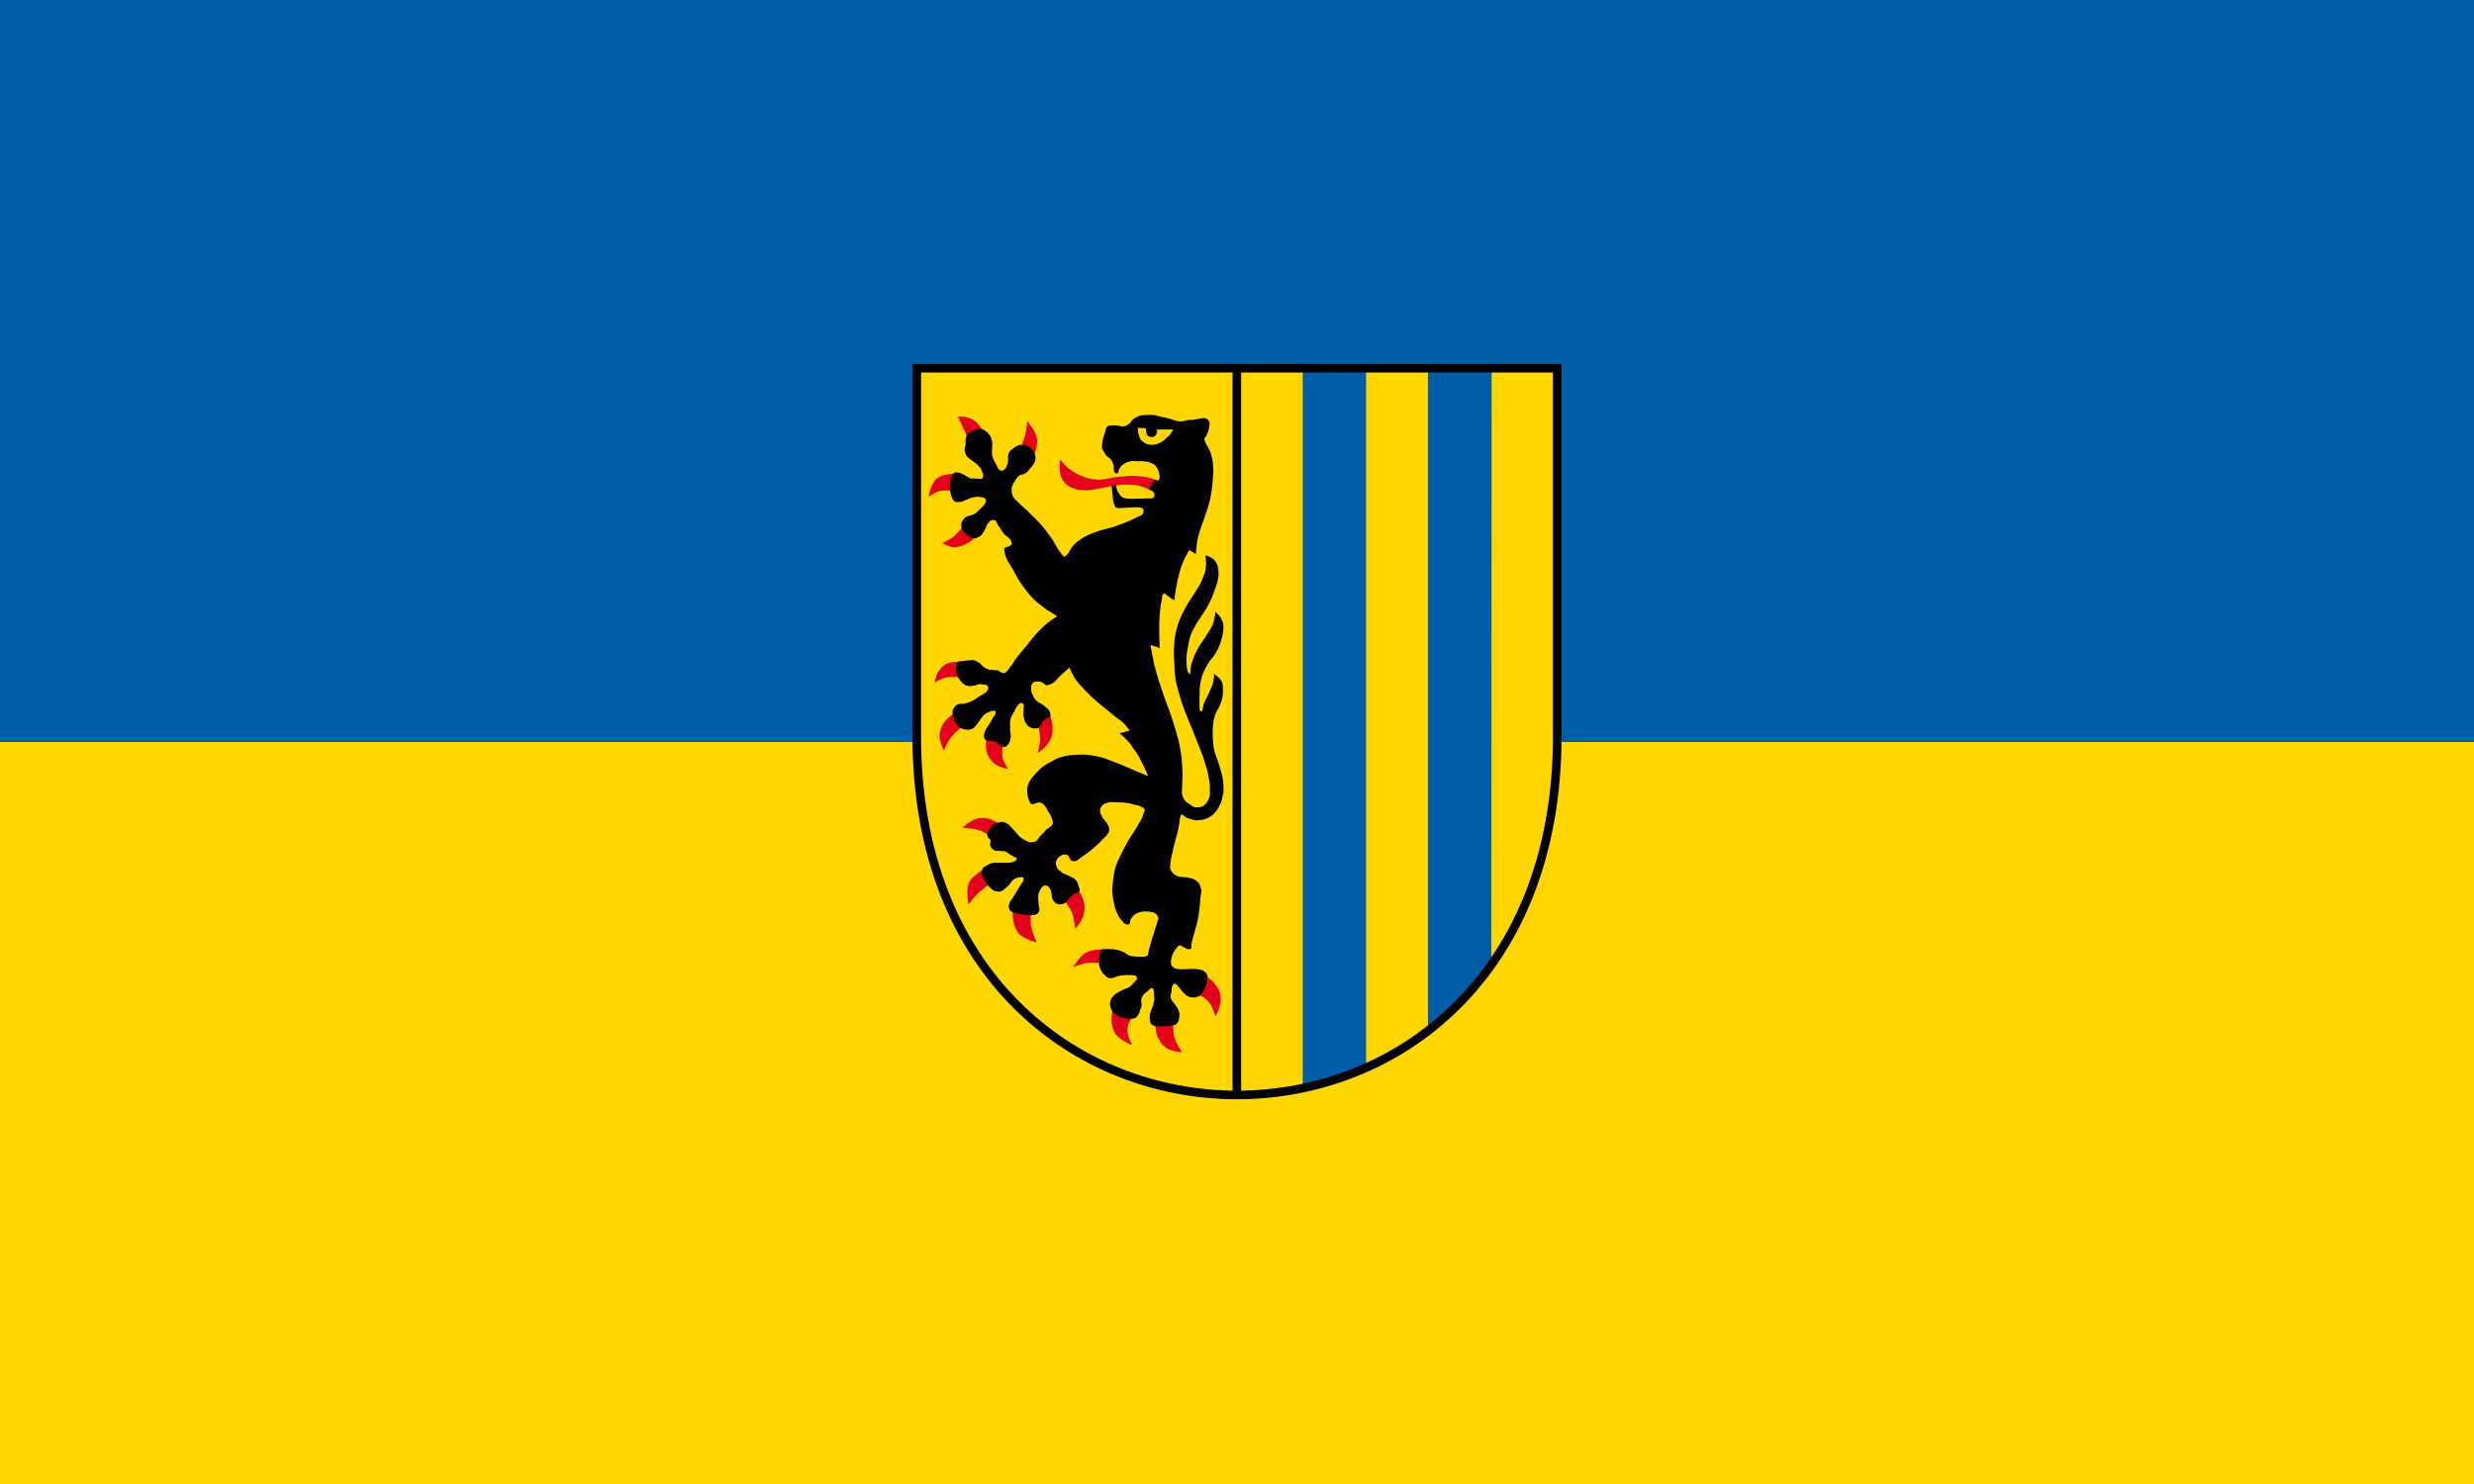
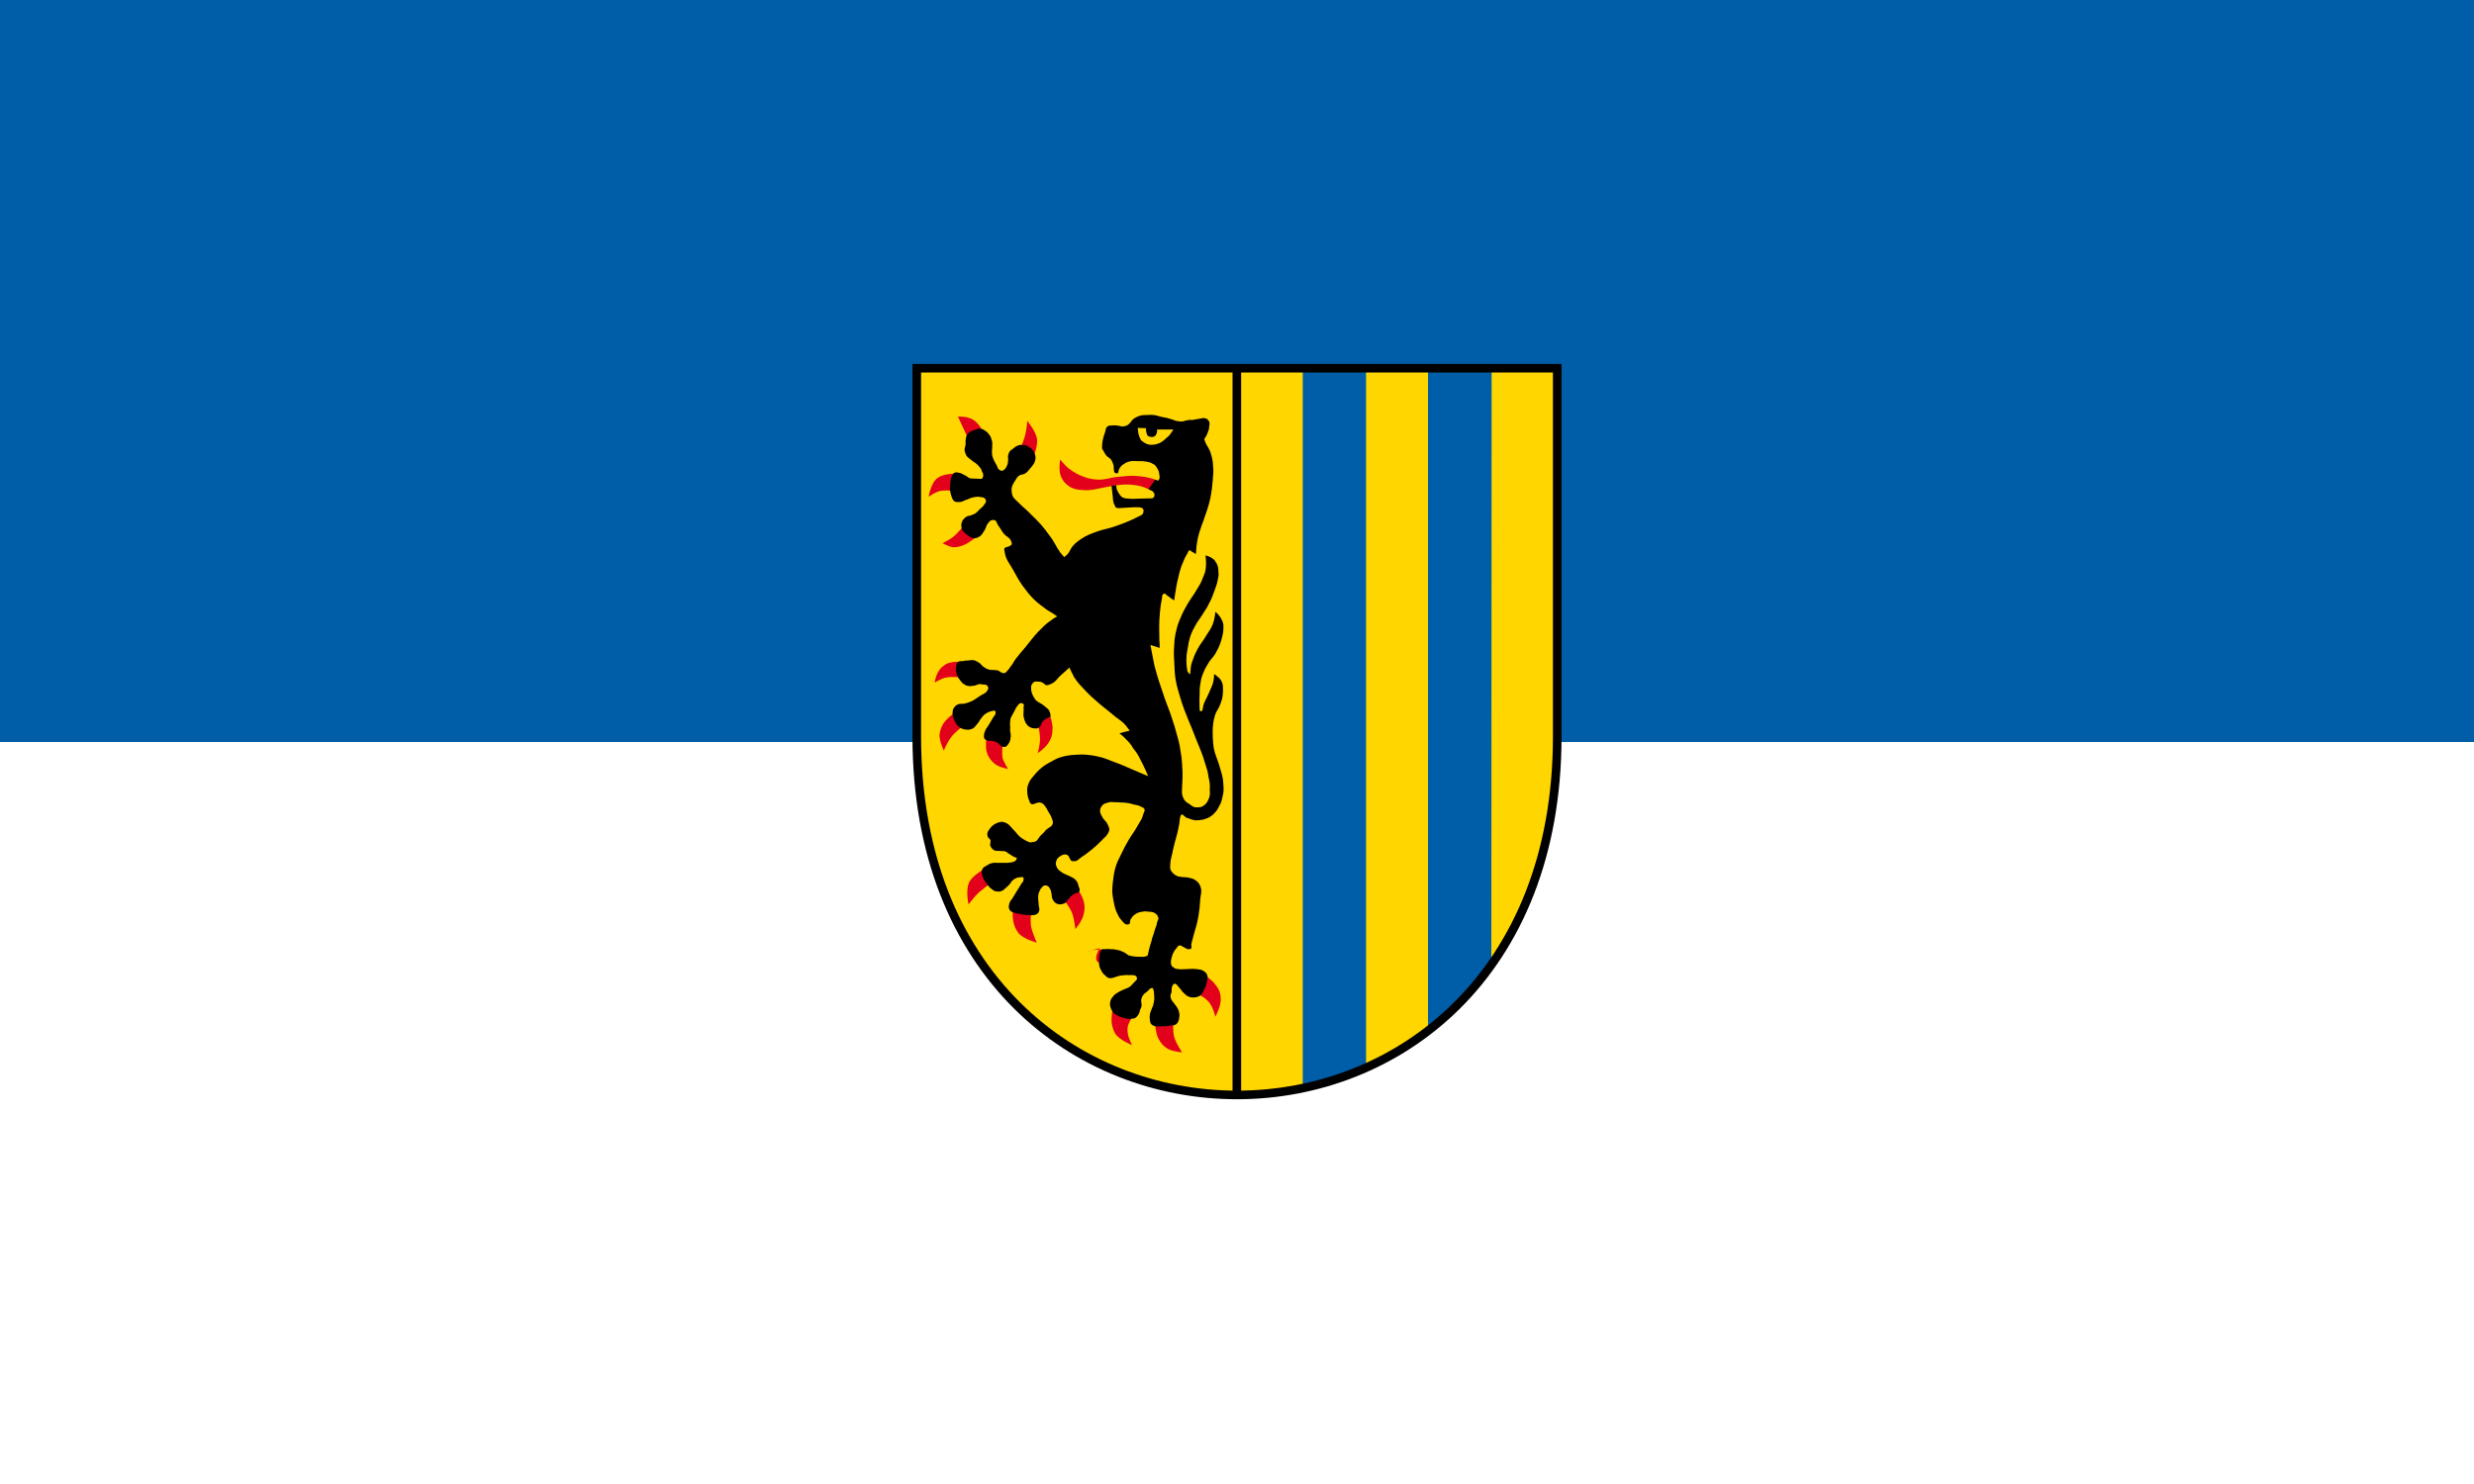
<svg xmlns="http://www.w3.org/2000/svg" version="1.0" id="svg1358" x="0px" y="0px" width="1000px" height="600px" viewBox="-0.647 0 1000 600" enable-background="new -0.647 0 1000 600" xml:space="preserve">
-   <rect id="rect1361" x="-0.647" y="300" fill="#FFD600" width="1000" height="300" />
  <rect id="rect1363" x="-0.647" fill="#005EA8" width="1000" height="300" />
  <g>
    <path fill="#FFD600" d="M369.913,148.884v148.825c0,193.319,258.881,193.319,258.881,0V148.884H369.913z" />
    <path fill="#E2001A" d="M390.296,176.463c0,0,1.466-1.599,2.665-1.999c1.335-0.666,3.466-0.531,3.466-0.531s-1.731-3.067-3.6-4.132   c-1.997-1.465-6.261-1.465-6.261-1.331L390.296,176.463" />
    <path fill="#E2001A" d="M414.547,170.199c0,0-0.134,3.063-0.668,5.064c-0.399,1.997-1.596,4.93-1.73,5.06   c0,0,1.865,0.403,2.797,1.067c1.198,0.666,2.399,2.667,2.399,2.667s1.463-3.866,1.198-6.399   C418.144,174.328,414.547,170.199,414.547,170.199" />
    <path fill="#E2001A" d="M385.236,191.517c0,0-4.664,0-6.929,1.735c-2.665,1.862-3.6,7.592-3.6,7.592s2.268-1.599,3.865-2.13   c1.868-0.668,5.063-0.399,5.063-0.269c0,0,0.135-2.53,0.534-4.128C384.434,193.116,385.236,191.384,385.236,191.517" />
    <path fill="#E2001A" d="M388.434,213.104c0,0,1.067,1.732,2.13,2.665c1.067,0.801,3.198,1.465,3.198,1.465s-2.798,2.4-5.06,3.2   c-1.469,0.528-2.534,0.932-4.268,0.797c-1.597-0.268-4.127-1.598-4.127-1.598s2.664-1.335,4.127-2.4   C386.168,215.902,388.434,213.104,388.434,213.104" />
    <path fill="#E2001A" d="M464.644,198.314c0,0-2.268-1.2-3.73-1.599c-1.865-0.532-3.066-0.666-5.063-0.8   c-2.399-0.131-3.73,0.134-6.13,0.402c-1.6,0.264-2.53,0.531-4.264,0.797c-2.929,0.531-4.661,1.2-7.727,1.066   c-2.13-0.135-3.463-0.135-5.463-1.066c-2-1.199-3.063-2.267-3.996-4.263c-1.197-2.529-0.403-7.061-0.403-7.061   s1.735,2.131,3.067,3.33c1.731,1.333,2.798,1.999,4.664,2.93c2.797,1.201,4.529,1.733,7.462,1.867   c3.063,0.134,4.793-0.8,7.858-1.066c3.066-0.264,4.932-0.667,7.999-0.398c2.395,0.134,5.861,0.798,7.19,1.464   c0.134,0,0.134,0,0.134,0C466.774,194.051,464.644,198.314,464.644,198.314" />
    <path fill="#E2001A" d="M387.233,267.592c0,0-2.266-0.134-3.598,0.269c-1.063,0.265-1.731,0.398-2.667,1.196   c-1.329,0.8-1.863,1.733-2.664,3.066c-0.664,1.331-1.195,3.729-1.195,3.864c0,0,2.664-1.597,4.396-2   c2.261-0.534,5.728-0.13,5.594-0.13c0,0-0.93-2.132-0.795-3.601C386.431,269.19,387.366,267.592,387.233,267.592" />
    <path fill="#E2001A" d="M384.833,288.511c0,0,0.399,2.131,1.067,3.333c0.664,0.93,2.131,1.996,2.131,2.13   c0,0-2.934,2.266-4.265,4.13c-1.463,1.866-2.932,5.332-2.932,5.332s-1.862-3.866-1.731-6.397c0.268-1.6,0.533-2.531,1.201-3.865   C381.502,290.777,384.968,288.378,384.833,288.511" />
    <path fill="#E2001A" d="M398.026,298.903c0,0,2.53-0.264,3.862,0.399c1.332,0.533,2.665,2.265,2.665,2.265s-0.266,2.934,0,4.797   c0.533,1.866,2.268,4.529,2.268,4.529s-3.731-0.666-5.465-2.13c-1.732-1.465-2.53-2.665-3.194-4.797   C397.627,302.1,398.026,298.903,398.026,298.903" />
    <path fill="#E2001A" d="M419.077,294.108c0,0,0.801-2.264,1.601-3.197c0.93-0.932,3.063-1.732,3.063-1.732s1.067,3.063,1.067,5.063   c0,2.665-0.402,4.264-1.865,6.395c-1.202,1.865-4.134,3.864-4.134,3.864s0.937-3.467,0.937-5.731   C419.745,296.907,419.211,293.974,419.077,294.108" />
-     <path fill="#E2001A" d="M398.69,337.407c0,0,0.668-1.601,1.335-2.265c0.93-1.201,3.063-2.269,3.063-2.132   c0,0-2.798-1.867-4.932-2.134c-1.463-0.262-2.399-0.262-3.996,0.135c-2.53,0.668-5.862,3.597-5.862,3.731c0,0,3.332,0,5.329,0.533   C395.758,335.675,398.69,337.272,398.69,337.407" />
    <path fill="#E2001A" d="M396.426,351.798c0,0,0.399,2.134,0.933,3.332c0.533,1.065,1.73,2.529,1.596,2.529   c0,0-2.396,1.869-3.992,3.197c-1.735,1.598-4,4.667-4.134,4.798c0,0-1.332-6.126,0.403-9.197   C392.56,354.063,396.426,351.798,396.426,351.798" />
    <path fill="#E2001A" d="M408.685,368.449c0,0,2.265,0.668,3.731,0.934c1.467,0.268,3.598,0.402,3.598,0.402s-0.135,2.529,0,4.131   c0.399,2.932,2.398,7.192,2.398,7.192s-5.066-1.336-7.197-3.6c-1.332-1.728-1.862-2.926-2.261-4.926   C408.551,370.982,408.685,368.449,408.685,368.449" />
    <path fill="#E2001A" d="M429.871,364.457c0,0,1.332-1.598,2.398-2.402c1.194-0.93,3.329-1.863,3.198-1.863   c0,0,1.597,2.668,1.996,4.531c0.399,1.864,0.399,3.064-0.135,5.063c-0.533,2.529-3.197,5.73-3.332,5.861   c0,0-0.399-4.663-1.597-7.19C431.602,366.722,429.871,364.457,429.871,364.457" />
-     <path fill="#E2001A" d="M443.993,389.368c0,0,0.134-1.463,0.268-2.398c0.265-1.193,0.795-3.063,0.795-3.063   s-4.127-0.134-6.392,1.067c-2.801,1.331-5.465,5.862-5.465,5.992c0,0,3.197-1.198,5.196-1.598   C440.526,389.104,443.993,389.235,443.993,389.368" />
+     <path fill="#E2001A" d="M443.993,389.368c0,0,0.134-1.463,0.268-2.398c0.265-1.193,0.795-3.063,0.795-3.063   s-4.127-0.134-6.392,1.067c0,0,3.197-1.198,5.196-1.598   C440.526,389.104,443.993,389.235,443.993,389.368" />
    <path fill="#E2001A" d="M449.055,408.155c0,0,1.732,1.597,3.064,2.398c1.73,0.795,4.663,1.064,4.663,1.064   s-1.332,1.999-1.597,3.596c-0.134,0.934-0.134,1.467,0,2.531c0.265,2.002,1.731,4.666,1.731,4.801c0,0-5.063-2.001-6.794-4.665   c-0.933-1.734-1.201-2.8-1.466-4.662C448.521,411.219,449.055,408.02,449.055,408.155" />
    <path fill="#E2001A" d="M466.244,414.42c0,0,2.399,0.398,3.865,0.267c1.463-0.137,3.463-0.8,3.463-0.8s-0.131,3.059,0.265,4.928   c0.668,2.798,3.332,6.663,3.332,6.663s-3.728-0.269-5.862-1.47c-1.731-1.066-2.664-2.131-3.728-4.13   C466.512,418.012,466.378,414.42,466.244,414.42" />
    <path fill="#E2001A" d="M484.631,402.559c0,0,1.197-2.664,1.73-4.261c0.4-1.336,0.668-3.464,0.668-3.464s2.262,1.466,3.197,2.795   c1.597,1.869,2.396,3.331,2.53,5.734c0.399,3.063-2.13,7.593-2.13,7.724c0,0-1.068-4.53-3.064-6.396   C486.627,403.626,484.631,402.427,484.631,402.559" />
    <path d="M452.653,324.482c-0.802-0.13-1.467-0.13-2.53-0.13c-1.071,0-1.869-0.269-2.933,0.13l-0.399,0.137   c-0.933,0.263-1.6,0.531-2.13,1.329c-0.534,0.668-0.668,1.199-0.668,2.136c0.134,1.063,0.668,1.597,1.064,2.533   c0.667,1.063,1.465,1.463,1.999,2.663c0.399,0.93,0.798,1.464,0.665,2.396c-0.127,0.53-0.266,0.937-0.665,1.466   c-0.534,1.067-1.332,1.467-2.265,2.534c-1.466,1.463-2.265,2.265-3.862,3.593c-1.6,1.198-2.399,2.003-4.133,3.066   c-1.329,0.799-1.863,2-3.463,1.863c-0.403,0-0.664,0-1.067-0.263c-0.398-0.399-0.265-0.802-0.664-1.067   c-0.134-0.533-0.268-0.801-0.668-1.066c-0.534-0.399-0.93-0.399-1.73-0.268c-0.265,0-0.534,0.268-0.934,0.401   c-0.667,0.399-1.066,0.664-1.596,1.333c-0.269,0.529-0.403,0.798-0.534,1.463c-0.135,0.802,0.13,1.335,0.534,2.268   c0.53,0.799,1.063,1.064,1.73,1.598c1.066,0.798,1.863,0.936,2.929,1.466c1.202,0.664,2,0.798,2.798,1.73   c0.802,0.802,0.934,1.467,1.201,2.534c0.266,0.795,0.665,1.331,0.266,1.996c-0.4,0.934-1.333,0.668-2.266,1.201   c-0.933,0.667-1.332,1.197-2.264,2.131c-0.534,0.534-0.668,1.201-1.466,1.601c-0.665,0.269-1.198,0.399-2.134,0.399   c-0.665-0.131-1.064-0.27-1.731-0.799c-0.534-0.399-0.665-0.937-1.067-1.601c-0.264-0.664-0.131-1.201-0.264-1.865   c-0.266-0.799-0.135-1.202-0.531-1.862c-0.399-0.668-0.667-1.335-1.466-1.47c-0.269-0.131-0.534-0.131-0.936,0   c-0.396,0-0.664,0.402-1.064,0.802c-0.534,0.531-0.667,1.066-1.067,1.862c-0.667,1.869-0.265,3.197-0.134,5.198   c0,0.933,0.534,1.465,0.134,2.397c-0.134,0.665-0.399,0.933-1.064,1.333c-0.667,0.398-1.066,0.268-1.865,0.398   c-0.668,0-1.067,0-1.866-0.131c-0.933,0-1.466-0.134-2.53-0.268c-1.067-0.269-1.735-0.269-2.798-0.668   c-0.534-0.265-0.936-0.265-1.469-0.663c-0.4-0.537-0.534-0.934-0.665-1.467c0-0.668,0.131-1.066,0.265-1.598   c0.269-0.933,0.667-1.335,1.201-1.999c0.667-1.201,1.201-1.865,1.863-3.067c0.667-1.065,1.07-1.728,1.735-2.798   c0.402-0.664,0.933-0.933,0.933-1.728c0-0.403,0.13-0.668-0.135-0.802c-0.396-0.534-0.798-0.135-1.463-0.135   c-0.667,0-1.07,0.135-1.865,0.533c-0.4,0.269-0.667,0.403-1.067,0.803c-0.534,0.532-0.667,0.933-1.201,1.597   c-0.664,0.668-1.063,0.933-1.731,1.601c-0.534,0.398-0.799,0.8-1.6,1.064c-0.795,0.268-1.463,0.134-2.53,0   c-0.664-0.396-1.064-0.665-1.731-1.201c-0.667-0.531-0.802-0.93-1.335-1.464c-0.795-1.064-1.194-1.597-1.728-2.798   c-0.269-1.066-0.667-1.731-0.533-2.665c0.13-0.265,0.13-0.398,0.13-0.532c0.403-0.934,0.937-1.202,1.731-1.599   c0.802-0.533,1.201-0.8,2.134-1.066c1.064-0.268,1.731-0.134,2.798-0.134c0.933,0,1.332,0,2.13,0c1.201,0,1.734,0,2.798-0.134   c0.933-0.266,1.601-0.266,2.13-0.935c0.135-0.398,0.4-0.929,0.4-0.929s-0.662-0.268-1.195-0.398   c-0.937-0.534-1.469-0.936-2.533-1.598c-0.265-0.268-0.399-0.405-0.798-0.536c-0.802-0.399-1.335-0.132-2.13-0.266   c-0.937-0.134-1.601,0.134-2.537-0.266c-0.795-0.536-1.195-0.936-1.598-1.864c-0.265-0.802,0.403-1.601,0-2.401   c-0.265-0.531-0.667-0.531-0.933-1.065c-0.268-0.533-0.268-0.933-0.268-1.466c0.134-0.664,0.402-1.063,0.667-1.462   c0.399-0.668,0.667-0.937,1.067-1.337c0.799-0.667,1.064-1.066,1.999-1.328c0.4-0.269,0.665-0.402,1.198-0.402   c0.534-0.265,0.933-0.265,1.466-0.132c0.667,0.132,0.933,0.265,1.467,0.534c1.063,0.531,1.463,1.328,2.398,2.261   c1.196,1.064,1.598,2.001,2.93,3.202c0.801,0.664,1.332,0.933,2.264,1.463c0.802,0.399,1.201,0.667,1.997,0.798   c0.269,0,0.537-0.131,0.802-0.131c0.534,0,0.802-0.134,1.202-0.268c1.064-0.531,1.198-1.329,1.862-2.131   c0.936-0.933,1.597-1.464,2.399-2.529c1.202-1.067,2.664-1.337,2.798-2.934c0-0.798-0.268-1.201-0.533-1.996   c-0.396-1.067-0.799-1.6-1.463-2.664c-0.403-0.806-0.534-1.202-1.068-1.87c-0.664-0.797-1.066-1.462-2.133-1.6   c-0.665-0.13-1.198,0.138-1.997,0.399c-0.399,0.139-0.798,0.403-1.332,0.269c-0.403-0.13-0.537-0.398-0.802-0.668l-0.082-0.398   c-0.05-0.134-0.116-0.266-0.183-0.399c-0.4-0.933-0.533-1.467-0.667-2.266c-0.131-1.066-0.131-1.601-0.131-2.533   c0.131-1.063,0.399-1.73,0.799-2.662c0.53-1.064,0.93-1.464,1.597-2.267c0.937-1.2,1.469-1.73,2.399-2.663   c1.6-1.465,2.665-2.132,4.398-3.063c1.598-0.935,2.531-1.469,4.127-2.001c2.533-0.799,4.133-0.934,6.664-1.067   c1.997-0.13,3.198-0.13,5.197,0.135c1.332,0.136,2,0.269,3.197,0.534c2.799,0.533,4.264,1.334,6.794,2.265   c3.067,1.067,4.529,1.868,7.462,3.063c2.396,1.067,6.261,2.665,6.261,2.665c0-0.132-1.731-4.129-3.063-6.527   c-0.933-1.999-1.597-3.064-2.933-4.662c-0.933-1.6-1.597-2.399-2.932-3.729c-0.932-1.065-2.664-2.401-2.664-2.401   c0.134,0,1.201-0.398,1.865-0.531c0.933-0.266,2.268-0.534,2.268-0.534s-0.933-1.33-1.6-2.131c-1.332-1.597-2.399-2.131-4.13-3.464   c-2.134-1.864-3.462-2.795-5.593-4.529c-2.537-2.265-4-3.332-6.265-5.731c-1.999-2.131-3.331-3.332-4.933-5.861   c-0.798-1.464-1.865-3.864-1.865-3.864s-0.399,0.532-0.799,0.801c-0.929,0.798-1.462,1.33-2.53,2.265   c-1.6,1.332-2.134,2.928-4.395,3.73c-0.537,0.265-0.936,0.399-1.604,0.399c-0.664-0.134-0.798-0.801-1.596-1.067   c-0.665-0.398-1.198-0.398-2-0.398c-0.396,0-0.795-0.134-1.329,0.129c-0.403,0.269-0.668,0.535-0.937,1.067   c-0.399,0.533-0.265,1.065-0.265,1.733c0,0.8,0.131,1.199,0.399,2c0.399,0.934,0.667,1.465,1.336,2.397   c1.064,1.199,2.261,1.334,3.459,2.399c0.933,0.933,1.869,1.196,2.269,2.396c0.398,0.802,0.398,2.132,0.398,2.132   c0-0.13-0.932,0.269-1.6,0.667c-0.667,0.267-0.933,0.667-1.597,1.201c-0.667,0.8-0.534,1.865-1.6,2.53   c-0.135,0-0.399,0.135-0.668,0.268c-0.396,0-0.661,0-1.194,0c-0.667-0.134-1.069-0.134-1.734-0.534   c-0.798-0.399-1.063-0.801-1.597-1.599c-0.534-0.935-0.667-1.599-0.936-2.664c-0.131-1.468,0.134-2.267,0-3.599   c0-0.533,0.402-1.201-0.131-1.466c-0.268-0.398-0.664-0.398-1.198-0.267c-0.533,0-0.667,0.532-1.066,0.935   c-0.801,0.933-0.936,1.599-1.466,2.53c-0.534,1.066-1.067,1.733-1.466,2.933c-0.134,0.665,0,1.068-0.134,1.863   c0,0.936,0.134,1.468,0,2.534c0.134,1.331,0.533,2.263,0.134,3.597c-0.134,0.8-0.266,1.334-0.799,1.996   c-0.399,0.533-0.664,1.067-1.332,1.199c-0.399,0.134-0.802,0-1.202-0.132c-0.398-0.132-0.53-0.399-0.929-0.665   c-0.534-0.402-0.667-0.801-1.335-1.064c-0.667-0.403-1.067-0.403-1.862-0.534c-0.802-0.134-1.47,0.131-2.268-0.269   c-0.265-0.134-0.396-0.265-0.664-0.531c-0.4-0.533-0.265-1.065-0.265-1.732c0.13-0.934,0.398-1.466,0.798-2.266   c0.396-0.665,0.664-0.933,1.063-1.6c0.802-1.195,1.067-1.863,1.735-2.927c0.396-0.802,1.064-1.066,1.064-1.868   c0-0.399,0.135-0.667-0.268-0.933c-0.131-0.267-0.399-0.132-0.795,0c-0.399,0-0.667,0.134-1.202,0.265   c-0.798,0.269-1.201,0.534-1.861,0.936c-0.802,0.534-1.067,1.066-1.735,1.863c-0.664,0.802-0.802,1.469-1.597,2.267   c-0.667,0.8-0.937,1.333-1.869,1.867c-0.53,0.13-0.795,0.265-1.329,0.397c-0.802,0-1.2,0-2-0.132   c-0.667-0.265-1.066-0.265-1.601-0.667c-0.667-0.4-0.933-0.665-1.329-1.196c-0.667-0.802-0.936-1.469-1.335-2.4   c-0.269-0.667-0.269-0.932-0.399-1.463c0-0.667-0.134-0.937,0-1.469c0-0.798,0.265-1.2,0.664-1.729   c0.402-0.537,0.667-0.801,1.201-1.069c1.064-0.533,1.732-0.266,2.799-0.4c0.929-0.264,1.597-0.398,2.533-0.797   c1.597-0.666,2.262-1.333,3.728-2.264c1.201-0.802,2.134-0.933,2.929-1.999c0.268-0.537,0.667-0.935,0.533-1.468   c-0.131-0.399-0.265-0.665-0.661-0.931c-0.533-0.399-0.936-0.269-1.469-0.269c-0.668-0.13-1.066-0.265-1.731-0.13   c-0.534,0.13-0.798,0.265-1.466,0.533c-0.798,0.131-1.862,0.265-2.13,0.265c-0.266-0.133-1.466-0.265-1.466-0.265l-1.467-0.936   c0,0-1.198-1.331-1.734-2.262c-0.661-1.333-1.195-2.398-0.93-3.865c0.135-1.066,0.135-2,0.93-2.533   c0.537-0.399,1.07-0.266,1.604-0.266c1.063-0.268,1.598-0.268,2.396-0.268c0.936-0.133,1.335-0.264,2.13-0.133   c0.802,0.133,1.201,0.401,1.868,0.8c0.93,0.4,1.198,1.068,1.997,1.734c0.403,0.265,0.667,0.531,1.201,0.796   c0.53,0.269,0.929,0.403,1.463,0.534c0.667,0.134,1.067,0,1.731,0.134c0.802,0,1.201,0,1.869,0.269   c0.668,0.266,0.798,0.664,1.329,0.797c0.533,0.134,0.802,0.269,1.201,0.134c0.534-0.268,0.668-0.532,0.937-0.8   c0.661-0.664,0.929-1.068,1.329-1.73c1.066-1.199,1.336-2.132,2.264-3.331c1.467-1.867,2.4-2.933,3.866-4.666   c1.997-2.396,2.929-3.864,5.063-6.127c1.999-2,3.063-3.2,5.462-4.797c0.798-0.665,2.264-1.465,2.264-1.465   s-0.399-0.265-0.798-0.535c-1.201-0.93-1.997-1.199-3.198-1.996c-2.265-1.732-3.601-2.534-5.597-4.531   c-1.865-1.864-2.798-3.198-4.399-5.328c-1.596-2.266-2.265-3.6-3.593-5.996c-1.47-2.799-3.067-4.265-3.601-7.332   c0-0.663-0.399-1.194-0.134-1.732c0.403-0.664,1.071-0.533,1.731-0.797c0.534-0.398,1.201-0.398,1.201-1.066   c0.135-0.269,0-0.532-0.134-0.8c-0.399-1.729-1.996-1.998-3.063-3.332c-0.933-1.196-1.333-2.131-2.265-3.328   c-0.667-0.935-0.533-2-1.6-2.135c-0.265-0.13-0.396-0.13-0.799,0c-0.799,0-1.198,0.667-1.865,1.468   c-0.665,0.798-0.534,1.599-1.198,2.53c-0.799,1.2-1.067,2.132-2.399,2.799c-0.665,0.399-1.198,0.533-2,0.533   c-1.064-0.133-1.597-0.667-2.53-1.199c-0.936-0.798-1.731-1.332-2.265-2.398c-0.134-0.665-0.268-1.065-0.268-1.732   c0-0.801,0.268-1.2,0.533-1.866c0.534-0.664,0.802-1.067,1.467-1.466c0.664-0.397,1.066-0.397,1.735-0.532   c0.794-0.399,1.194-0.399,1.862-0.8c0.802-0.533,1.201-1.067,1.735-1.601c0.795-0.797,1.332-1.065,1.866-1.862   c0.398-0.667,0.929-1.065,0.798-1.733c-0.134-0.531-0.265-0.799-0.668-1.064c-0.533-0.399-0.933-0.269-1.6-0.399   c-0.396-0.134-0.665-0.134-1.198-0.134c-0.798,0-1.333,0.134-2.262,0.4c-1.067,0.267-1.47,0.667-2.537,0.93   c-0.93,0.402-1.463,0.802-2.53,0.802c-0.667,0-1.198,0.134-1.865-0.269c-0.798-0.398-0.933-1.195-1.332-2.132   c-0.268-0.931-0.403-1.463-0.531-2.262c-0.134-1.333,0-2.001,0.128-3.201c0.135-1.065,0.135-1.598,0.534-2.529   c0.403-0.534,0.403-0.933,0.936-1.334c0.668-0.398,1.201-0.265,1.863-0.13c1.067,0.13,1.469,0.532,2.268,0.931   c1.063,0.399,1.332,0.933,2.265,1.334c0.933,0.13,1.463,0.13,2.398,0.13c1.067,0,1.597,0.268,2.53,0   c0.269-0.13,0.269-0.532,0.4-0.796c0.268-0.803,0-1.334-0.4-2.001c-0.268-1.066-0.667-1.6-1.462-2.396   c-0.802-1.065-1.735-1.333-2.799-2.266c-0.802-0.666-1.335-0.932-2.002-1.731c-0.4-0.799-0.665-1.467-0.796-2.397   c0-0.8,0.262-1.2,0.396-2.001c0.135-1.066-0.134-1.597,0.135-2.531c0.134-0.665,0.134-1.064,0.399-1.464   c0.399-0.666,0.802-0.934,1.335-1.334c0.667-0.399,1.063-0.531,1.862-0.8c0.936-0.265,1.6-0.664,2.533-0.399   c0.799,0.134,1.201,0.399,1.735,0.8c0.661,0.399,0.929,0.667,1.328,1.201c0.667,0.797,0.933,1.331,1.202,2.396   c0.399,0.933,0.265,1.6,0.265,2.665c0,1.467-0.265,2.266,0,3.731c0.402,1.6,0.933,2.398,1.731,3.863   c0.403,0.667,0.403,1.333,1.066,1.867c0.534,0.265,0.799,0.532,1.333,0.399c0.399-0.134,0.533-0.265,0.798-0.534   c0.534-0.4,0.667-0.798,0.936-1.331c0.4-0.667,0.4-1.199,0.533-2.001c0.131-0.93-0.133-1.464,0-2.264   c0.263-0.665,0.263-1.067,0.53-1.465c0.4-0.667,0.799-0.798,1.332-1.2c0.667-0.533,1.064-0.933,1.731-1.197   c0.801-0.403,1.335-0.536,2.134-0.403c1.197-0.133,1.865,0.134,2.933,0.937c1.063,0.533,1.462,1.196,1.997,2.396   c0.268,0.399,0.402,0.802,0.402,1.335c0.132,0.663,0,1.065-0.134,1.729c-0.399,1.2-0.936,1.867-1.869,2.933   c-0.795,0.933-1.197,1.599-2.265,2.265c-0.799,0.398-1.328,0.265-2.13,0.667c-1.067,0.664-1.333,1.465-2.131,2.664   c-0.399,0.668-0.667,1.067-0.932,1.864c-0.269,0.8-0.135,1.333-0.135,2.266c0.135,0.532,0.135,0.8,0.268,1.2   c0.534,1.6,1.728,2.13,2.929,3.464c1.731,1.733,2.932,2.53,4.664,4.397c3.197,3.063,4.932,4.931,7.462,8.526   c1.996,2.531,2.529,4.396,4.396,6.926c0.667,0.668,1.465,1.735,1.465,1.735c0.135,0,0.798-0.667,1.332-1.067   c1.068-1.2,1.201-2.265,2.13-3.332c1.202-1.331,2-1.996,3.467-2.929c2.134-1.466,3.462-1.866,5.861-2.798   c2.798-1.066,4.533-1.2,7.332-2.131c3.858-1.333,5.995-2.132,9.723-3.999c0.933-0.532,1.866-0.666,2.133-1.597   c0.135-0.534,0.266-0.934,0-1.465c-0.134-0.268-0.268-0.402-0.533-0.534c-0.399-0.269-0.802-0.134-1.466-0.269   c-0.664,0-1.066,0-1.866,0c-0.933,0-1.597,0.134-2.529,0.134c-0.802,0-1.336,0.134-2.265,0.134c-0.802,0-1.067,0.266-2.269-0.134   c-0.395-0.134-0.395-0.666-0.664-1.065c-0.802-1.468-0.534-2.533-0.802-4.132c-0.13-1.465-0.399-3.597-0.399-3.597l1.865-0.267   c0,0,0.134,0.8,0.134,1.332c0.266,0.667,0.399,1.067,0.799,1.733c0.533,0.799,0.801,1.331,1.6,1.864   c1.063,0.534,1.731,0.402,2.932,0.534c1.198,0.135,1.862,0,3.064,0c1.865-0.131,2.13,0,4.529-0.131   c0.933,0,1.866,0.131,2.266-0.667c0.134-0.399,0.264-0.667,0.134-0.931c0-1.334-2.399-2.136-2.399-2.136   c0.134,0,0.798-1.065,1.201-1.728c0.665-0.802,1.463-2.131,1.463-2.131c0.135,0,1.067,0.531,1.467,0.265   c0.131-0.134,0.131-0.265,0.131-0.399c0.399-0.666,0.268-1.066,0.134-1.733c-0.134-1.2-0.265-1.866-0.929-2.798   c-0.534-0.932-0.937-1.465-2.003-1.863c-0.665-0.403-1.063-0.534-1.862-0.667c-0.802-0.134-1.198-0.134-2-0.27   c-0.799,0-1.332,0-2.265,0c-0.799,0-1.333-0.133-2.399,0c-1.197,0.27-1.865,0.403-2.932,1.2c-0.93,0.534-1.329,1.066-1.863,1.999   c-0.402,0.533,0,1.467-0.801,1.733c-0.266,0-0.531,0-0.795-0.134c-0.533-0.266-0.403-0.798-0.533-1.331   c-0.135-0.667,0-1.067-0.135-1.733c-0.135-0.534-0.269-0.931-0.534-1.464c-0.134-0.402-0.269-0.668-0.534-0.933   c-0.534-0.8-1.198-0.8-1.866-1.6c-0.533-0.664-0.667-1.067-1.066-1.73c-0.265-0.533-0.534-0.8-0.668-1.2   c0-0.533,0.135-0.801,0-1.201c0.135-0.797,0.135-1.333,0.269-1.997c0.134-0.667,0.265-1.065,0.399-1.598   c0.269-0.801,0.399-1.2,0.668-2.001c0.134-0.532,0.134-0.797,0.264-1.2c0.269-0.528,0.402-0.796,0.802-0.931   c0.53-0.399,0.93-0.265,1.328-0.265c1.336-0.135,2-0.135,3.201,0.13c0.4,0,0.665,0.134,0.934,0.269c0.794,0,1.332-0.134,2.13-0.399   c0.534-0.269,0.801-0.534,1.335-1.066c0.396-0.402,0.53-0.801,0.929-1.199c0.266-0.269,0.534-0.399,0.799-0.668   c0.667-0.398,0.936-0.533,1.6-0.797c0.534-0.268,0.799-0.268,1.333-0.401c0.802-0.131,1.201-0.131,1.866-0.131   c1.198,0,1.865-0.134,3.063,0c1.335,0.131,2,0.532,3.332,0.797c1.202,0.269,1.865,0.269,2.932,0.668   c1.198,0.265,1.729,0.533,2.795,0.931c0.534,0,0.667,0.134,1.07,0.134c0.795,0.135,1.195,0.135,1.862,0   c0.667-0.134,0.933-0.398,1.601-0.398c0.798-0.268,1.197-0.134,1.865-0.134c1.329-0.134,1.996-0.399,3.198-0.533   c0.933-0.135,1.463-0.399,2.131-0.135c0.667,0.135,1.066,0.4,1.335,0.932c0.661,0.667,0.398,1.467,0.261,2.535   c0,0.931-0.261,1.464-0.664,2.53c-0.265,0.931-1.332,2.399-1.332,2.399s0.264,0.664,0.399,1.067   c0.399,1.329,1.066,1.862,1.597,3.063c0.668,1.332,0.803,2.131,1.202,3.595c0.265,1.199,0.399,2.001,0.399,3.329   c0.269,2.133,0,3.467-0.134,5.599c-0.265,2.798-0.399,4.263-0.933,7.061c-0.664,2.932-1.198,4.666-2.265,7.594   c-0.399,1.334-0.667,2-1.194,3.33c-0.801,2.532-1.469,4-1.869,6.664c-0.399,1.996-0.533,5.193-0.533,5.193l-2.665-1.599   c0-0.129-0.533,0.668-0.798,1.334c-1.201,1.999-1.601,3.197-2.533,5.463c-0.531,1.734-0.798,2.665-1.198,4.532   c-0.399,1.462-0.533,2.261-0.802,3.86c-0.399,2.001-0.799,5.197-0.799,5.197c0-0.132-0.664-0.531-1.198-0.8   c-0.533-0.399-0.799-0.798-1.466-1.067c-0.533-0.398-0.798-1.065-1.466-0.931c-0.798,0.268-0.798,1.464-0.798,1.867   c-0.268,1.33-0.268,1.729-0.533,2.929c-0.269,2.265-0.4,3.6-0.534,5.995c-0.134,3.064,0,4.794,0,7.861   c0.134,1.202,0.134,3.332,0.134,3.332c0.131,0-1.198-0.402-2-0.667c-0.664-0.267-1.731-0.531-1.731-0.531s0.933,5.061,1.601,8.261   c1.332,5.195,2.396,7.993,4.13,13.187c1.197,3.465,2.13,5.331,3.197,8.927c0.664,1.868,0.93,2.798,1.463,4.797   c0.802,2.798,1.336,4.531,1.731,7.463c0.403,2.131,0.535,3.327,0.668,5.46c0.134,2.533,0.269,3.997,0.134,6.526   c0,1.069-0.134,1.733-0.134,2.799c0,1.2-0.133,1.867,0,2.93c0.269,1.067,0.534,1.869,1.335,2.802c0.2,0.1,0.326,0.198,0.433,0.354   l0.101,0.176c0.266,0.137,0.53,0.269,0.795,0.398c0.936,0.668,1.335,1.067,2.269,1.471c1.198,0.131,1.866,0.131,2.933-0.135   c1.064-0.533,1.463-0.934,2.131-1.734c0-0.131,0-0.131,0,0c0,0,0.677-1.104,0.801-1.598c0.665-1.466,0.396-2.399,0.396-3.862   c0.135-1.999-0.13-3.064-0.529-4.932c-0.266-2.13-0.665-3.331-1.333-5.328c-1.066-3.865-2.13-5.995-3.599-9.725   c-2.396-6.398-4.262-9.859-6.261-16.254c-0.933-3.201-1.597-5.064-2.131-8.26c-0.402-2.799-0.402-4.398-0.533-7.196   c-0.135-1.598-0.135-2.531-0.135-3.999c0.135-1.863,0.135-2.928,0.265-4.661c0.269-1.997,0.534-3.196,1.066-5.198   c0.534-1.864,1.071-2.929,1.732-4.527c0.937-2.131,1.601-3.197,2.664-5.063c1.201-1.998,2.003-2.932,3.2-4.931   c1.199-1.997,2.001-3.063,2.795-5.328c0.668-1.599,1.067-2.534,1.201-4.134c0.268-1.996-0.134-4.928-0.134-4.928   c0.134,0,2,0.534,2.932,1.334c0.802,0.533,1.068,1.065,1.598,1.998c0.533,1.066,0.667,1.865,0.667,3.197   c0.266,1.333,0,2.131-0.269,3.464c-0.265,1.6-0.661,2.401-1.194,3.998c-0.802,2.267-1.335,3.731-2.533,5.862   c-0.534,1.201-0.933,1.732-1.734,2.932c-1.064,1.864-1.863,2.795-3.064,4.662c-1.064,1.867-1.731,3.063-2.529,5.195   c-0.534,1.732-0.802,2.933-1.064,4.929c-0.403,1.867-0.534,3.066-0.534,5.063c0,1.6,0.13,2.267,0.396,4.134   c0.138,0.533,1.201,1.465,1.067,1.331c0.134-0.265,0.134-0.667,0.134-1.065c0.131-0.535,0.131-0.799,0.131-1.337   c0.134-1.463,0.403-2.261,0.937-3.595c0.534-1.732,1.063-2.663,1.862-4.263c1.066-1.999,1.999-2.932,3.197-4.931   c1.335-2.264,2.399-3.33,3.201-5.861c0.533-1.599,0.799-4.262,0.799-4.262s1.197,1.067,1.73,1.863   c0.399,0.532,0.533,0.8,0.802,1.334c0.795,1.464,0.795,2.395,0.665,4.128c0,1.199-0.266,1.867-0.533,3.067   c-0.266,1.065-0.4,1.598-0.799,2.663c-0.534,1.465-1.067,2.398-1.865,3.864c-0.799,1.333-1.601,1.999-2.53,3.329   c-0.933,1.599-1.601,2.533-2.269,4.268c-0.665,1.462-0.929,2.395-1.198,4.126c-0.399,1.999-0.399,3.197-0.399,5.33   c-0.134,1.998,0,2.664,0,5.197c0,0.534,0,0.933,0.399,1.065c0.399,0,0.665-0.132,0.665-0.267c0.4-1.064,0.265-1.599,0.533-2.397   c0.4-1.2,0.799-1.865,1.336-2.932c0.534-1.2,0.933-1.865,1.329-2.932c0.667-1.463,1.067-2.262,1.335-3.73   c0.265-1.065,0.265-2.798,0.265-2.798s1.197,0.801,1.865,1.468c0.668,0.533,0.933,1.065,1.333,1.862   c0.402,1.067,0.402,1.735,0.402,2.933c0,0.933,0,1.466-0.134,2.397c-0.134,1.333-0.399,2.132-0.933,3.464   c-0.537,1.733-1.469,2.535-2.134,4.398c-0.399,1.463-0.665,2.4-0.799,3.998c-0.268,1.999-0.135,3.063-0.135,5.06   c0.135,1.733,0.135,2.667,0.4,4.397c0.534,2.663,1.332,3.998,2.131,6.663c0.801,2.933,1.603,4.529,1.734,7.728   c0.131,1.866,0.265,3.063-0.266,4.927c-0.125,0.996-0.67,2.666-0.67,2.666c-0.131,0.269-0.265,0.667-0.534,1.065   c-0.664,1.336-0.932,1.997-1.996,3.063c-0.668,0.803-1.202,1.201-2.269,1.865c-0.929,0.4-1.462,0.668-2.529,0.934   c-1.064,0.135-1.732,0.269-2.798,0.269c-1.598-0.134-2.4-0.664-3.862-1.064c-0.801-0.404-1.734-2.003-2.268-0.935   c-0.53,1.197-0.396,2.666-0.795,4.395c-0.668,3.6-1.469,5.6-2.265,9.193c-0.403,2.398-1.068,3.733-1.201,6.264   c0,0.799-0.134,1.329,0.133,2.131c0.266,0.668,0.665,0.933,1.195,1.601c0.534,0.399,0.801,0.667,1.469,0.929   c0.668,0.269,1.202,0.269,1.864,0.403c1.066,0.131,1.734,0,2.797,0.265c1.335,0.269,2.269,0.533,3.332,1.467   c0.802,0.667,1.067,1.196,1.469,2.265c0.665,1.865,0,3.066-0.135,5.063c-0.133,2.398-0.268,3.865-0.667,6.395   c-0.533,3.198-1.066,4.929-1.996,7.996c-0.269,1.466-0.668,2.266-0.936,3.73c-0.131,0.668,0.402,1.466-0.265,1.862   c-0.402,0.135-0.668,0.135-1.067,0.135c-0.798-0.135-1.198-0.667-2-0.929c-0.533-0.27-0.933-0.803-1.597-0.538   c-0.534,0.138-0.665,0.538-1.066,1.067c-0.799,0.798-1.067,1.465-1.598,2.533c-0.264,1.063-0.534,1.597-0.667,2.795   c0,0.533,0,0.933,0.134,1.465c0.269,0.534,0.668,0.798,1.197,1.197c0.799,0.538,1.601,0.4,2.53,0.538   c1.47,0,3.601-0.138,3.601-0.138s2.265-0.132,3.596,0.138c0.802,0.13,1.201,0.13,1.866,0.53c0.798,0.398,1.332,0.801,1.734,1.734   c0.265,0.799,0.265,1.197,0,2.265c-0.268,1.463-0.402,2.266-1.2,3.593c-0.534,1.067-0.799,2.003-1.866,2.665   c-0.667,0.268-0.933,0.405-1.6,0.536c-1.064,0.131-1.731,0.131-2.798-0.268c-1.063-0.396-1.463-1.064-2.396-1.864   c-0.667-0.8-1.064-1.464-1.731-2.131c-0.534-0.668-1.067-1.464-1.735-1.202c-0.529,0.269-0.529,0.534-0.798,1.066   c-0.399,0.803-0.13,1.336-0.265,2.267c-0.135,0.667-0.534,1.065-0.4,1.864c0,0.536,0.131,0.798,0.4,1.332   c0.399,0.668,0.795,0.937,1.198,1.6c0.664,0.934,1.201,1.468,1.6,2.534c0.399,1.197,0.533,1.997,0.266,3.193   c-0.132,0.934-0.266,1.602-1.067,2.402c-0.799,0.662-1.598,0.531-2.799,0.662c-1.332,0.268-2.261,0.268-3.73,0.268   c-0.795,0-1.198,0.138-1.997,0c-0.667-0.268-1.066-0.268-1.597-0.797c-0.667-0.666-0.534-1.334-0.667-2.135   c-0.134-0.93,0-1.463,0.135-2.396c0.264-0.936,0.533-1.331,0.795-2.131c0.403-0.801,0.534-1.331,0.667-2.134   c0.269-1.198,0.269-1.862,0.134-3.063c0-0.798,0-1.336-0.268-2.131c-0.131-0.268-0.131-0.667-0.399-0.667   c-0.262-0.134-0.396,0-0.665,0.135c-0.533,0.135-0.667,0.533-1.201,1.063c-0.798,0.667-1.463,0.933-2.13,1.996   c-0.266,0.536-0.4,0.805-0.534,1.469c-0.13,1.067,0.269,1.601,0.135,2.665c-0.135,0.667-0.399,0.933-0.667,1.601   c-0.131,0.668-0.131,1.064-0.534,1.597c-0.265,0.534-0.529,0.934-1.063,1.33c-0.533,0.535-1.067,0.406-1.866,0.535   c-1.332,0.27-2.13-0.129-3.328-0.398c-0.667-0.265-1.067-0.265-1.601-0.533c-1.066-0.533-1.596-0.799-2.398-1.601   c-0.4-0.53-0.668-0.93-0.933-1.598c-0.269-0.668-0.269-1.066-0.4-1.734c0.131-0.665,0.131-1.063,0.266-1.598   c0.268-0.668,0.534-0.93,0.933-1.465c0.802-1.064,1.466-1.333,2.533-2.001c0.934-0.526,1.467-0.664,2.266-1.063   c0.799-0.4,1.332-0.4,1.999-0.933c0.796-0.534,1.063-1.067,1.731-1.731c0.533-0.665,1.333-0.934,1.201-1.733   c0-0.402-0.134-0.664-0.537-0.932c-0.265-0.269-0.533-0.269-1.066-0.269c-0.534-0.131-0.933-0.131-1.597,0   c-0.664-0.131-1.067-0.131-1.866,0c-1.063,0-1.597,0.132-2.664,0.399c-0.534,0.137-0.933,0.398-1.597,0.534   c-0.802,0.267-1.47,0.399-2.265,0.134c-0.534-0.27-0.802-0.531-1.201-0.936c-0.667-0.531-1.066-0.93-1.463-1.729   c-0.668-1.067-0.937-1.735-1.066-2.933c0-0.667,0-0.929,0-1.467c0.13-1.331,0-1.999,0.398-3.063   c0.265-0.533,0.265-1.066,0.668-1.333c0.531-0.268,0.93-0.133,1.329-0.133c0.933-0.135,1.335-0.135,2.265,0   c0.933,0,1.466,0,2.399,0.269c1.332,0.13,2,0.532,3.197,1.066c0.667,0.398,1.067,0.798,1.735,1.193   c0.929,0.27,1.328,0.27,2.13,0.402c0.933,0.132,1.333,0.132,2.131,0.132c1.067,0,1.601,0.135,2.53-0.132   c0.399-0.269,0.933-0.133,0.933-0.529c0.402-1.868,0.534-2.667,1.07-4.399c0.265-0.932,0.534-1.464,0.661-2.401   c0.534-1.463,0.802-2.266,1.202-3.728c0.399-1.065,0.667-1.601,0.802-2.665c0.264-0.933,0.794-1.463,0.398-2.268   c-0.269-0.795-0.667-1.064-1.201-1.464c-0.933-0.664-1.732-0.533-2.933-0.664c-0.933-0.137-1.597-0.137-2.665,0.131   c-1.067,0.131-1.728,0.4-2.797,1.201c-0.665,0.53-1.067,1.064-1.601,1.997c-0.262,0.667,0.135,1.332-0.53,1.73   c-0.266,0.131-0.399,0.131-0.799,0.131c-1.067,0-1.466-0.93-2.13-1.596c-1.068-1.068-1.336-1.864-2.003-3.198   c-0.795-1.73-0.93-2.798-1.329-4.66c-0.269-1.469-0.4-2.268-0.534-3.731c0-1.597,0.133-2.533,0.264-3.996   c0.269-2.134,0.403-3.466,0.937-5.465c0.661-2.398,1.329-3.594,2.396-5.729c1.063-2.265,1.731-3.462,2.932-5.596   c1.463-2.53,2.665-3.861,3.997-6.395c0.933-1.598,1.6-2.396,2-4.131c0.265-0.933,0.929-1.597,0.399-2.265   c-0.265-0.534-0.668-0.534-1.202-0.799c-1.067-0.668-1.862-0.668-3.063-0.934c-1.597-0.533-2.529-0.664-4.129-0.802   C453.186,324.482,452.917,324.482,452.653,324.482 M459.447,175.129c0.399,1.2,0.534,1.997,1.197,2.932   c0.534,0.4,0.802,0.665,1.467,1.066c1.198,0.665,2.134,0.797,3.462,0.665c1.201-0.131,1.869-0.4,2.798-0.799   c1.067-0.666,1.601-1.064,2.399-1.867c0.799-0.663,1.332-1.065,1.865-1.996c0.534-0.534,0.937-1.465,0.937-1.465h-6.529   c0-0.135,0.13,1.065-0.269,1.732c-0.134,0.4-0.264,0.664-0.668,0.932c-0.533,0.4-1.066,0.4-1.862,0.265   c-0.402-0.13-0.668-0.13-0.936-0.398c-0.399-0.398-0.399-0.667-0.534-1.2c-0.13-0.534-0.13-0.798-0.265-1.331   c0.134-0.268,0.134-0.533,0.134-0.533l-3.466-0.134C459.313,172.998,459.313,174.331,459.447,175.129z" />
    <line fill="none" stroke="#000000" stroke-width="3.475" stroke-miterlimit="2.613" x1="499.286" y1="148.884" x2="499.286" y2="442.532" />
    <path fill="#005EA8" d="M551.517,431.682c-8.244,3.674-16.827,6.429-25.579,8.264V148.884h25.579V431.682z" />
    <path fill="#005EA8" d="M602.158,390.098c-7.4,10.448-16.058,19.34-25.595,26.675V148.884h25.716L602.158,390.098z" />
    <path fill="none" stroke="#000000" stroke-width="3.475" stroke-miterlimit="2.613" d="M369.913,148.884v148.825   c0,193.319,258.881,193.319,258.881,0V148.884H369.913z" />
  </g>
</svg>